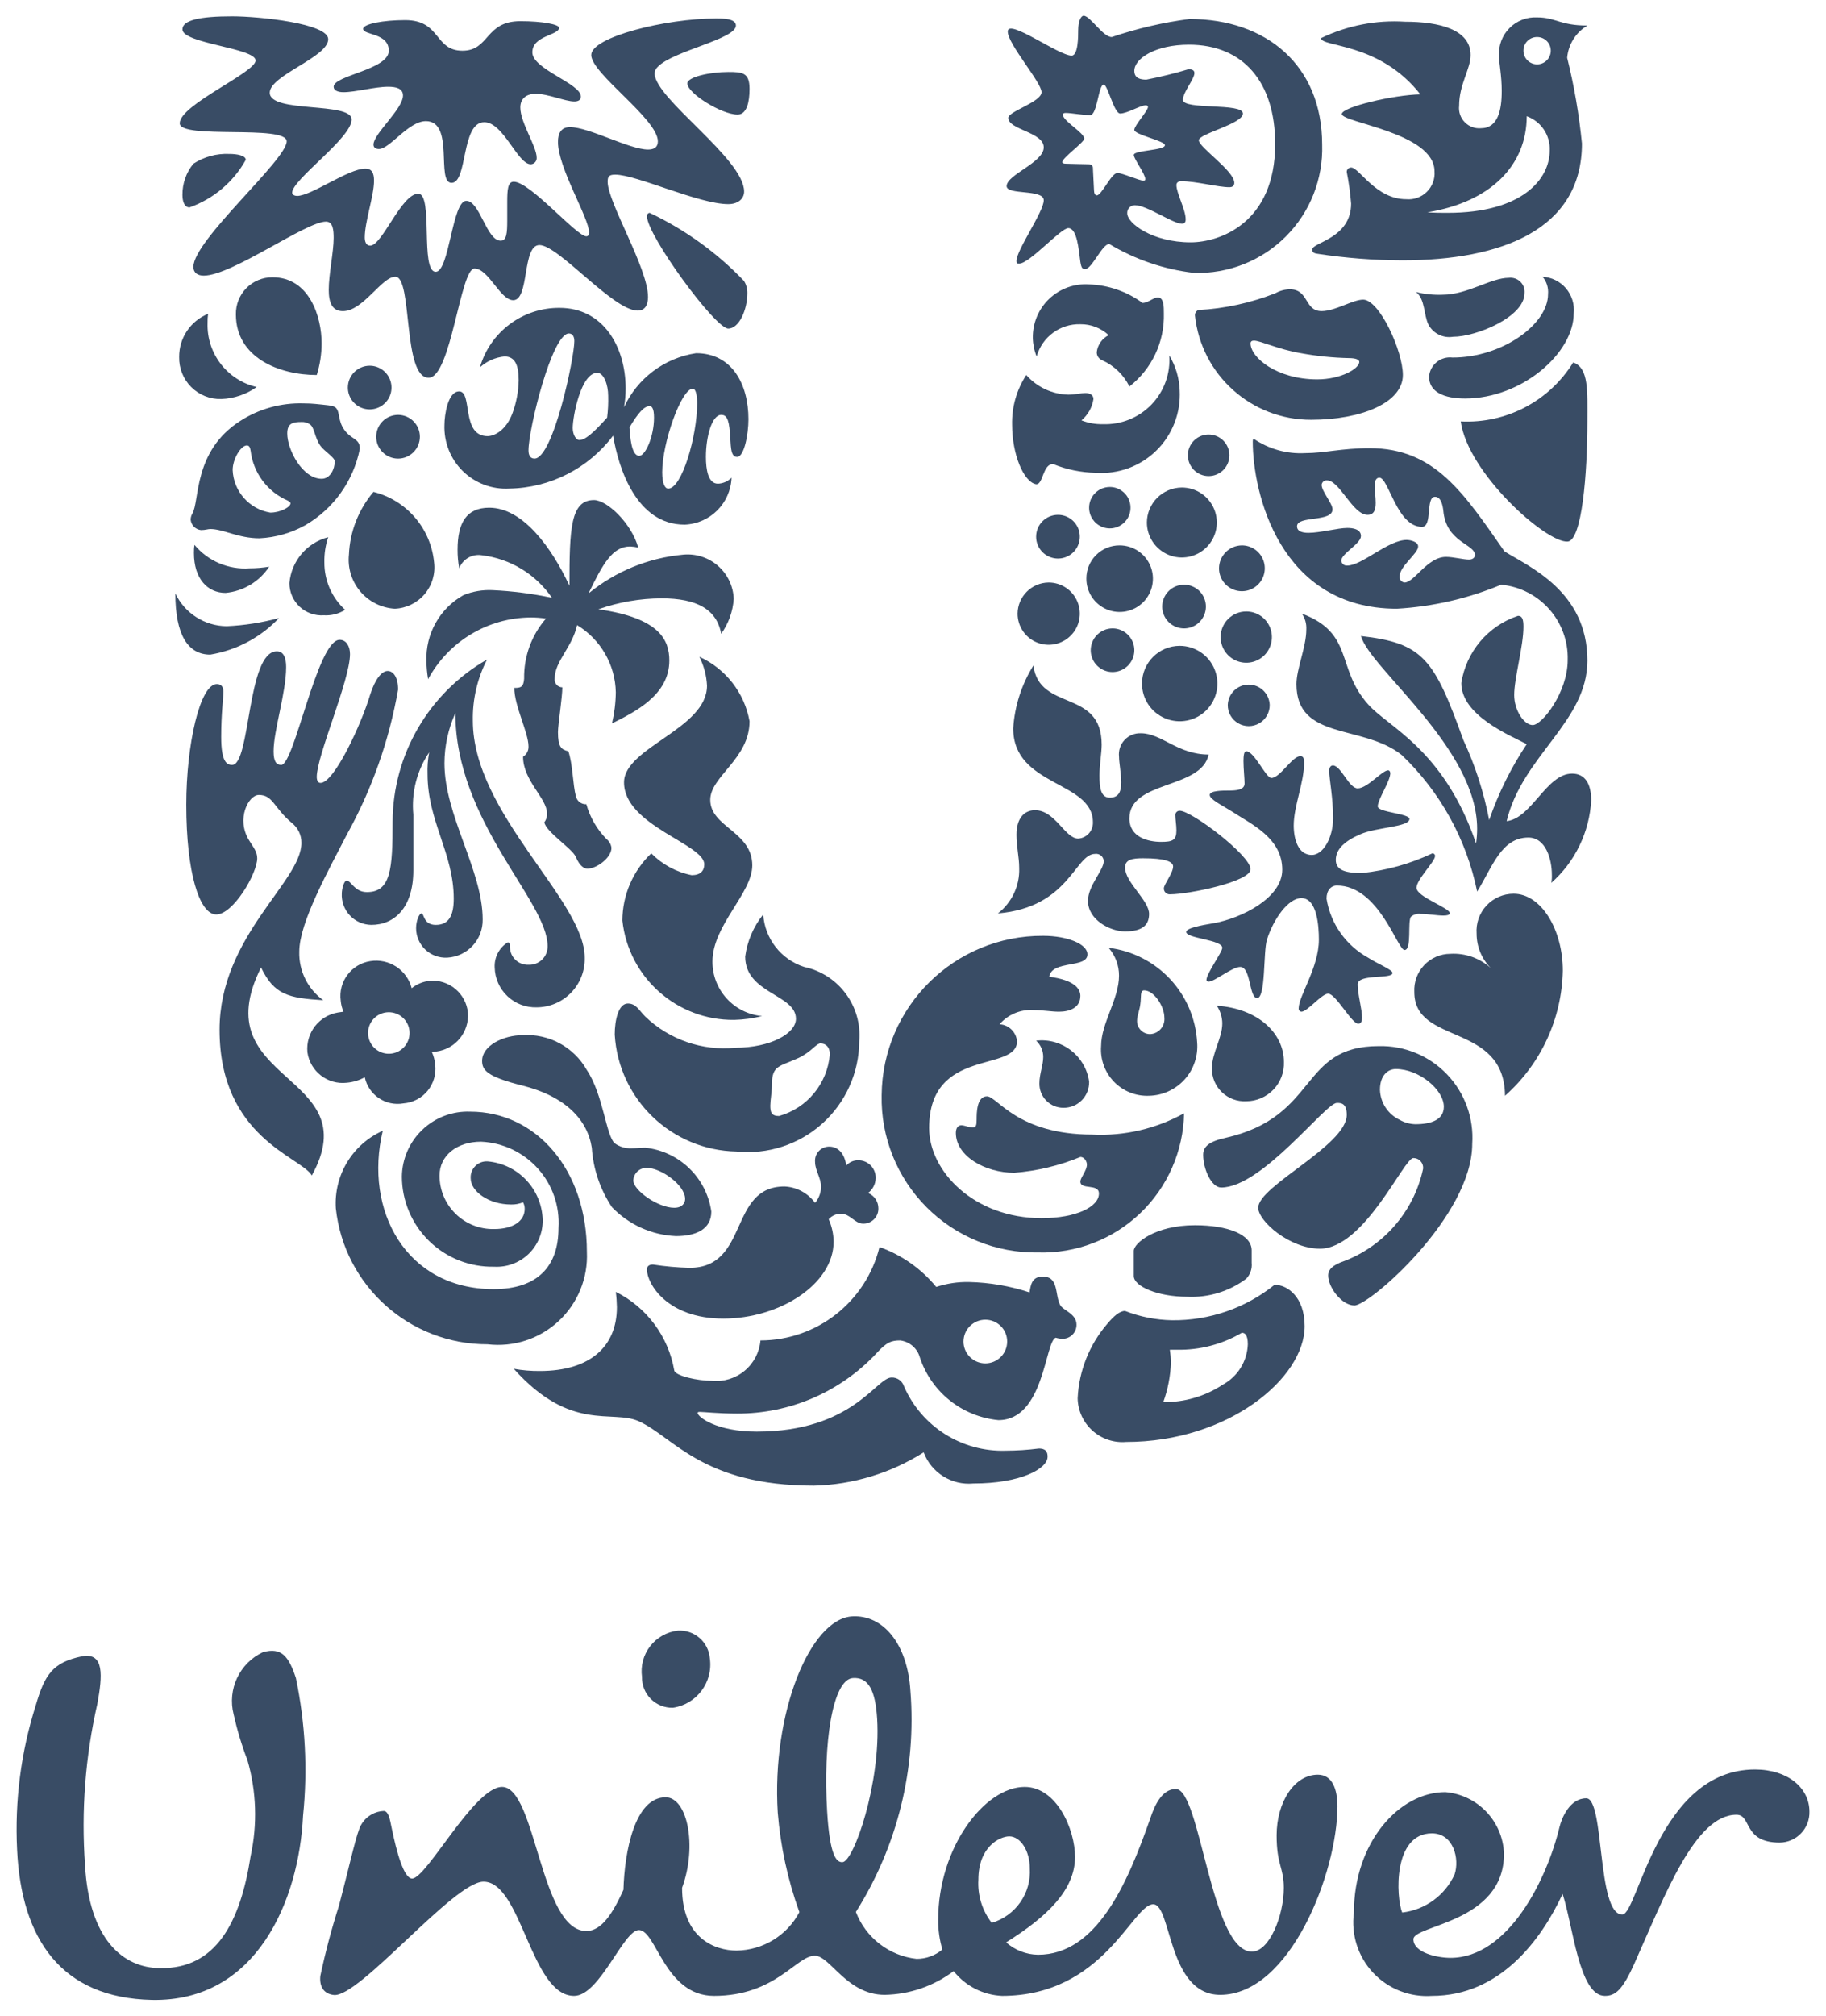
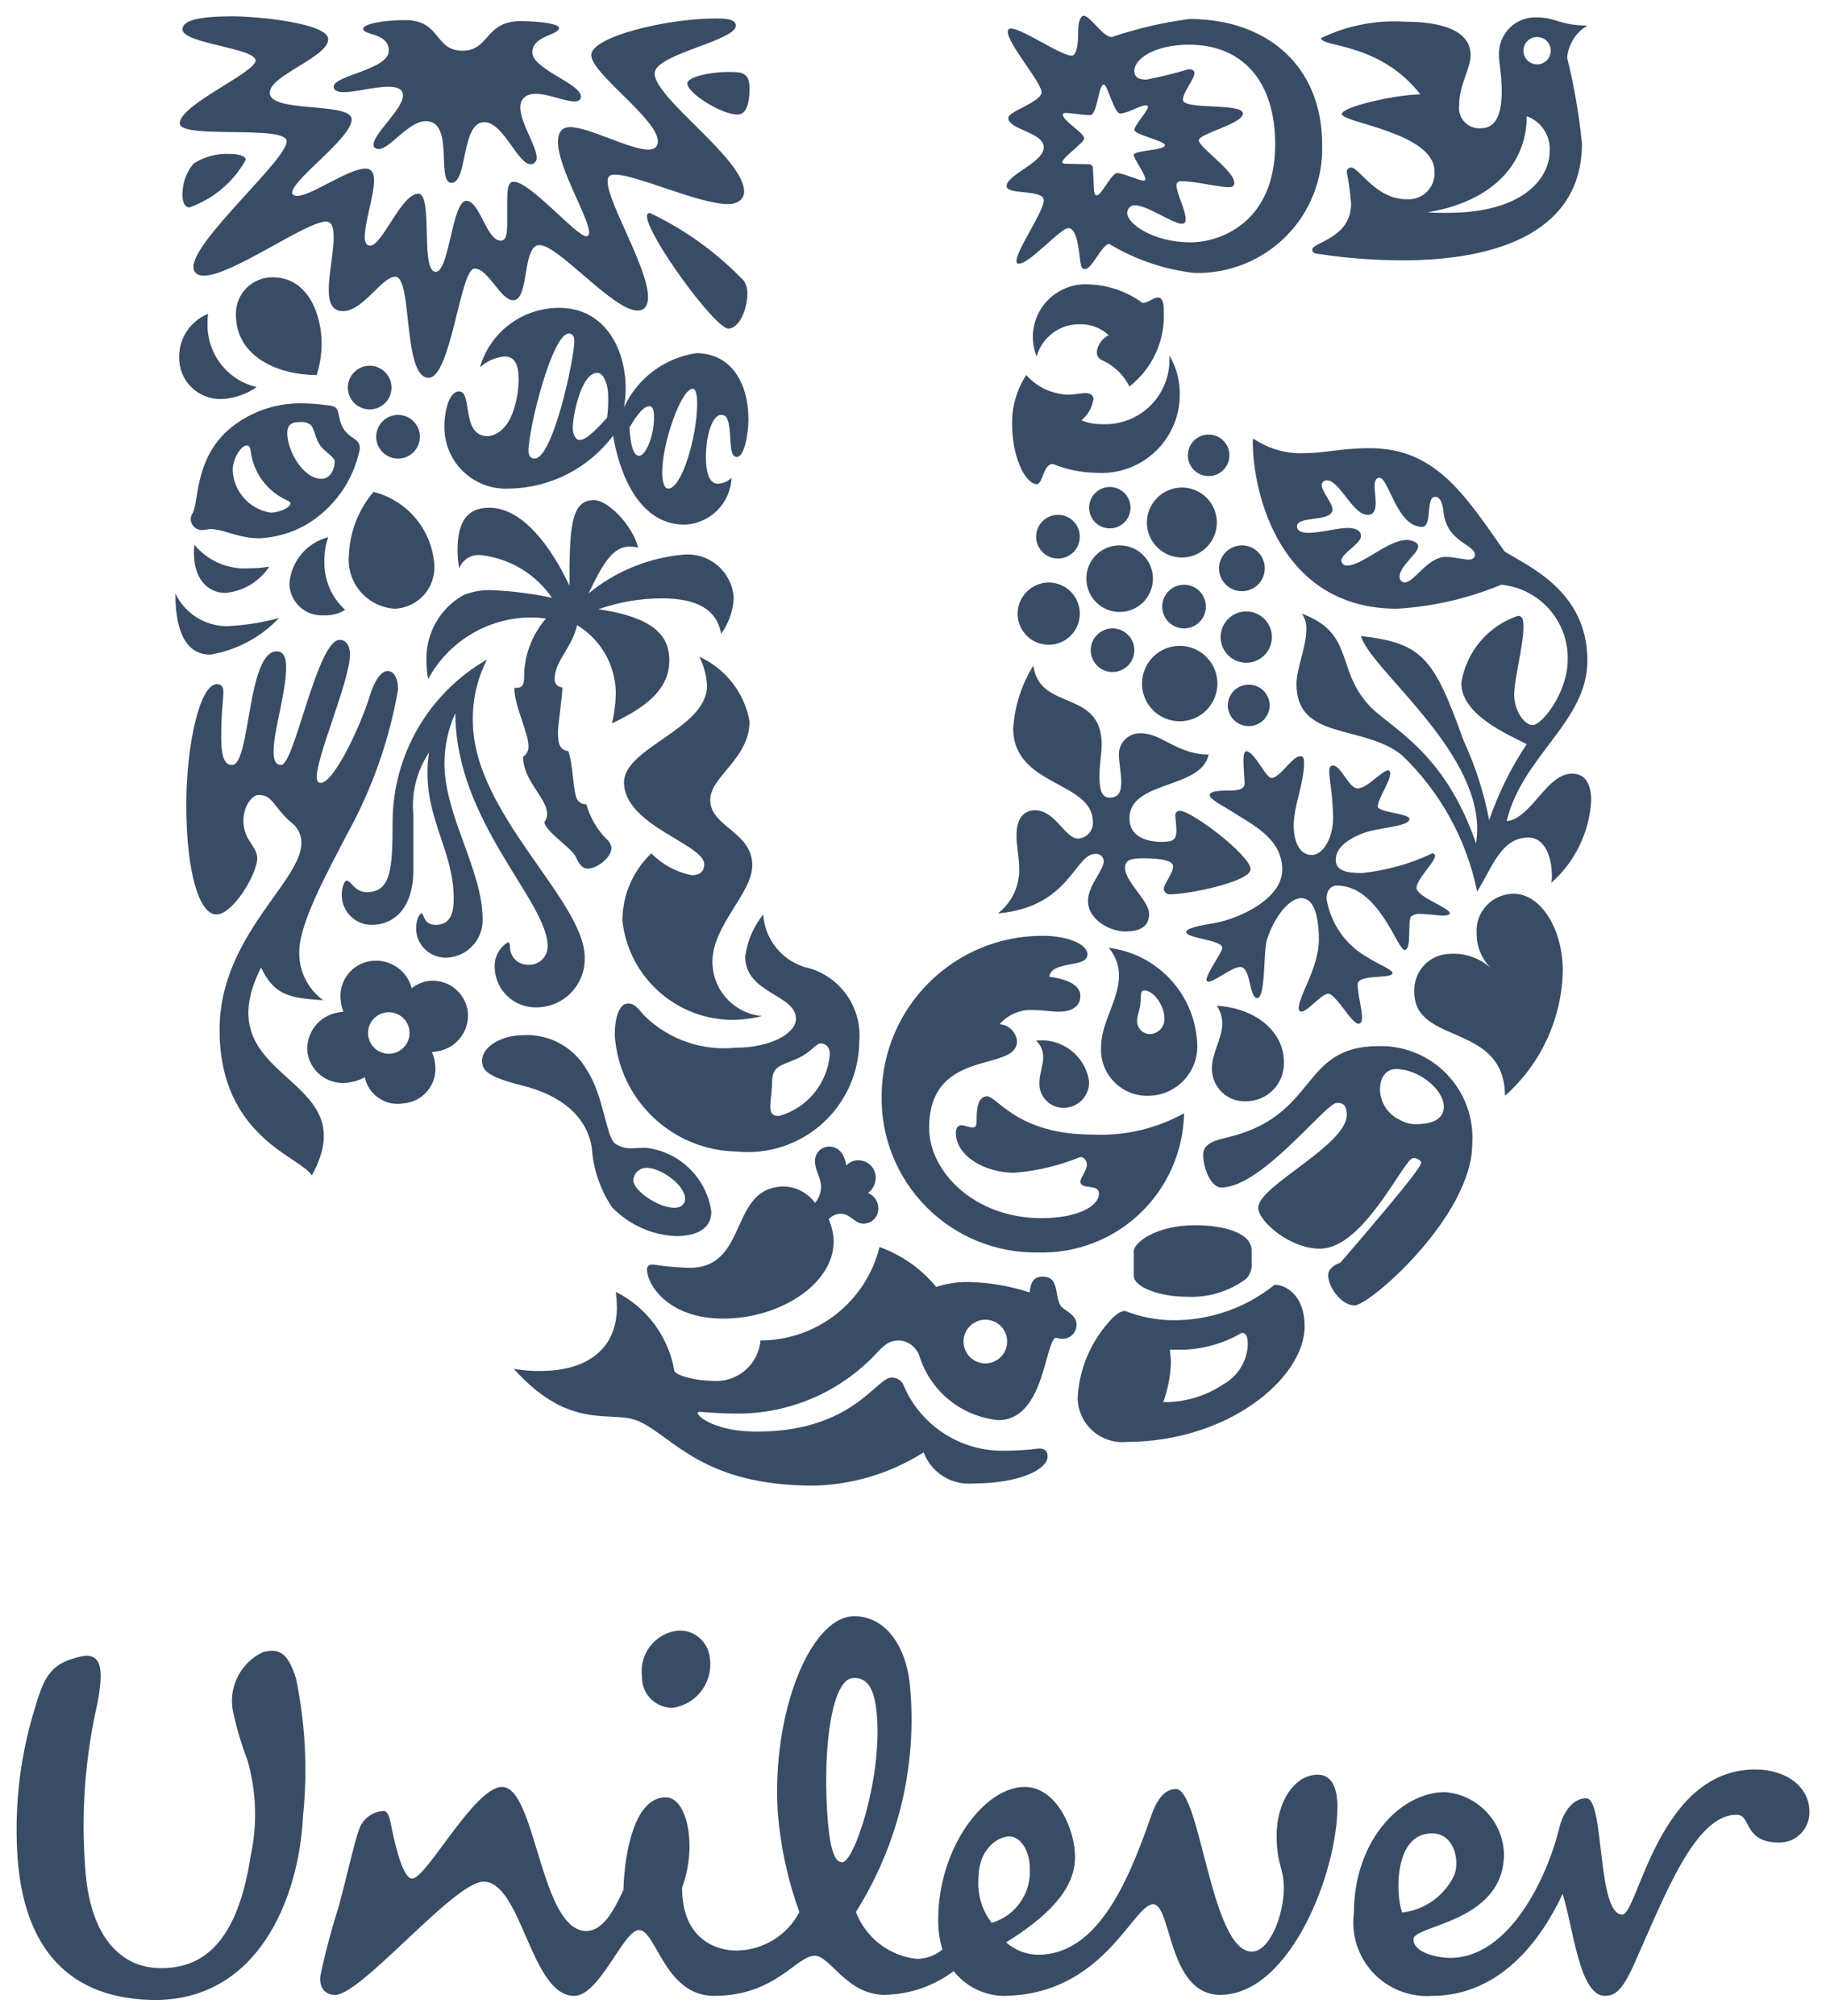
<svg xmlns="http://www.w3.org/2000/svg" width="58px" height="64px" viewBox="0 0 58 64" version="1.1">
  <title>unilever</title>
  <desc>Created with Sketch.</desc>
  <defs />
  <g id="Page-1" stroke="none" stroke-width="1" fill="none" fill-rule="evenodd">
    <g id="Desktop---Home-Copy-5" transform="translate(-542, -2800)" fill="#394C65" fill-rule="nonzero">
      <g id="unilever" transform="translate(542, 2800)">
        <path d="M7.861,55.889 C7.678,55.415 7.532,54.928 7.421,54.432 C7.217,53.635 7.608,52.805 8.353,52.456 C8.941,52.292 9.17,52.588 9.398,53.274 C9.699,54.713 9.776,56.189 9.626,57.651 C9.497,60.33 8.157,63.566 4.824,63.499 C1.948,63.436 0.676,61.573 0.543,58.731 C0.466,57.183 0.665,55.635 1.132,54.157 C1.426,53.143 1.688,52.782 2.602,52.588 C3.32,52.456 3.255,53.207 3.093,54.092 C2.709,55.773 2.577,57.501 2.701,59.22 C2.829,61.573 3.909,62.488 5.086,62.488 C6.85,62.522 7.633,61.052 7.962,58.926 C8.18,57.921 8.146,56.877 7.861,55.889 Z M45.483,58.21 C46.17,58.21 46.367,59.022 46.203,59.514 C45.898,60.181 45.266,60.64 44.538,60.724 C44.341,60.233 44.242,58.21 45.483,58.21 Z M32.71,59.317 C32.71,58.764 32.414,58.306 32.058,58.306 C31.76,58.306 31.077,58.631 31.077,59.677 C31.046,60.172 31.197,60.661 31.501,61.052 C32.26,60.827 32.762,60.107 32.71,59.317 Z M22.547,52.653 C22.505,52.132 22.055,51.741 21.534,51.772 C21.186,51.81 20.868,51.988 20.653,52.265 C20.438,52.541 20.344,52.893 20.392,53.24 C20.385,53.502 20.487,53.756 20.672,53.942 C20.858,54.127 21.111,54.229 21.374,54.222 C22.13,54.111 22.655,53.41 22.547,52.653 Z M27.861,54.572 C27.804,53.658 27.582,53.246 27.092,53.279 C26.441,53.319 26.141,55.366 26.273,57.518 C26.358,58.922 26.567,59.138 26.762,59.125 C27.122,59.103 27.985,56.595 27.861,54.572 Z M49.535,58.011 C49.13,59.691 47.902,62.163 46.071,62.163 C45.647,62.163 44.895,61.998 44.895,61.573 C44.895,61.115 47.772,61.052 47.772,58.861 C47.738,57.83 46.937,56.988 45.909,56.9 C44.439,56.9 43.005,58.503 43.005,60.724 C42.91,61.421 43.135,62.123 43.615,62.636 C44.096,63.149 44.782,63.418 45.483,63.37 C47.641,63.37 48.948,61.604 49.633,60.135 C49.961,61.115 50.154,63.37 50.974,63.37 C51.3,63.37 51.53,63.206 51.922,62.325 C52.9,60.135 53.849,57.619 55.157,57.619 C55.645,57.619 55.353,58.503 56.528,58.503 C56.785,58.501 57.03,58.395 57.207,58.21 C57.385,58.025 57.481,57.777 57.474,57.52 C57.474,56.768 56.788,56.182 55.744,56.182 C52.672,56.182 52.021,60.789 51.53,60.789 C50.713,60.789 50.974,57.097 50.385,57.097 C49.862,57.097 49.605,57.72 49.535,58.011 Z M23.397,61.932 C24.235,61.921 25,61.453 25.391,60.712 C25.023,59.693 24.792,58.63 24.704,57.55 C24.509,54.382 25.73,51.403 27.065,51.32 C28.045,51.261 28.828,52.188 28.918,53.69 C29.114,56.154 28.506,58.615 27.186,60.706 C27.499,61.524 28.243,62.099 29.114,62.195 C29.414,62.196 29.703,62.091 29.933,61.899 C29.842,61.591 29.797,61.272 29.8,60.952 C29.8,58.664 31.271,56.736 32.546,56.736 C33.558,56.736 34.147,58.076 34.147,58.96 C34.147,60.003 33.264,60.855 31.958,61.672 C32.238,61.919 32.597,62.059 32.971,62.064 C34.835,62.064 35.81,59.809 36.532,57.749 C36.663,57.356 36.893,56.802 37.349,56.802 C38.133,56.802 38.461,61.965 39.765,61.965 C40.322,61.965 40.778,60.82 40.778,59.94 C40.778,59.286 40.55,59.22 40.55,58.273 C40.55,57.228 41.106,56.347 41.859,56.347 C42.316,56.347 42.481,56.802 42.481,57.356 C42.481,59.448 40.976,63.337 38.757,63.337 C37.087,63.337 37.218,60.462 36.63,60.462 C35.974,60.462 35.059,63.37 31.827,63.37 C31.226,63.343 30.665,63.057 30.291,62.584 C29.659,63.06 28.893,63.323 28.101,63.337 C26.894,63.337 26.37,62.095 25.881,62.095 C25.292,62.095 24.64,63.37 22.678,63.37 C21.11,63.37 20.848,61.28 20.294,61.28 C19.803,61.28 19.051,63.37 18.235,63.37 C16.861,63.37 16.569,59.744 15.358,59.744 C14.411,59.744 11.417,63.427 10.605,63.342 C10.278,63.308 10.14,63.064 10.175,62.737 C10.335,61.983 10.533,61.237 10.768,60.503 C11.032,59.509 11.275,58.42 11.41,58.073 C11.531,57.738 11.843,57.511 12.198,57.5 C12.345,57.514 12.389,57.787 12.435,58.013 C12.6,58.821 12.83,59.645 13.09,59.645 C13.549,59.645 15.065,56.736 15.947,56.736 C17.027,56.736 17.156,61.311 18.625,61.311 C19.116,61.311 19.477,60.724 19.803,60.003 C19.836,58.793 20.162,57.065 21.143,57.065 C21.829,57.065 22.156,58.599 21.665,59.94 C21.665,61.54 22.709,61.932 23.397,61.932 L23.397,61.932 Z" id="Shape" />
-         <path d="M46.155,10.693 C45.841,10.745 45.528,10.592 45.375,10.313 C45.218,10 45.271,9.497 44.976,9.272 C45.254,9.341 45.54,9.37 45.825,9.358 C46.607,9.358 47.353,8.821 47.926,8.821 C48.06,8.805 48.194,8.851 48.291,8.945 C48.388,9.039 48.437,9.171 48.425,9.306 C48.425,10.07 46.885,10.693 46.155,10.693 Z M46.536,12.653 C48.338,12.653 49.987,11.214 49.987,9.949 C50.017,9.662 49.927,9.376 49.741,9.156 C49.554,8.937 49.285,8.803 48.998,8.787 C49.127,8.941 49.189,9.141 49.171,9.341 C49.171,10.295 47.718,11.353 46.138,11.353 C45.958,11.33 45.776,11.381 45.635,11.496 C45.494,11.61 45.406,11.778 45.392,11.959 C45.392,12.445 45.861,12.653 46.536,12.653 Z M46.398,13.381 C46.624,15.028 49.119,17.247 49.795,17.195 C50.248,17.157 50.421,15.045 50.421,13.381 C50.421,12.428 50.473,11.682 49.97,11.508 C49.21,12.737 47.841,13.455 46.398,13.381 Z" id="Shape" />
        <path d="M7.373,24.287 C7.962,24.287 7.841,20.68 8.794,20.68 C9.02,20.68 9.089,20.905 9.089,21.182 C9.089,21.997 8.69,23.194 8.69,23.853 C8.69,24.182 8.777,24.287 8.933,24.287 C9.35,24.287 10.078,20.315 10.788,20.315 C11.013,20.315 11.117,20.541 11.117,20.767 C11.117,21.599 10.061,23.991 10.061,24.667 C10.061,24.771 10.095,24.858 10.182,24.858 C10.615,24.858 11.482,22.986 11.759,22.05 C11.915,21.564 12.123,21.303 12.314,21.303 C12.487,21.303 12.644,21.494 12.644,21.894 C12.362,23.511 11.811,25.07 11.013,26.506 C10.425,27.65 9.506,29.296 9.506,30.215 C9.489,30.824 9.774,31.402 10.268,31.758 C9.158,31.689 8.708,31.585 8.292,30.718 C6.436,34.411 11.707,34.047 9.904,37.323 C9.574,36.734 6.974,36.127 6.974,32.694 C6.974,29.73 9.574,27.996 9.574,26.765 C9.578,26.514 9.462,26.276 9.263,26.124 C8.69,25.638 8.672,25.24 8.222,25.24 C7.893,25.24 7.493,26.002 7.91,26.679 C8.049,26.904 8.17,27.043 8.17,27.251 C8.17,27.736 7.407,29.035 6.87,29.035 C6.332,29.035 5.917,27.702 5.917,25.551 C5.917,23.644 6.35,21.72 6.888,21.72 C7.043,21.72 7.095,21.824 7.095,21.963 C7.095,22.188 7.026,22.638 7.026,23.401 C7.026,24.217 7.217,24.287 7.373,24.287" id="Shape" />
        <path d="M11.793,29.366 C12.522,29.366 13.129,28.827 13.129,27.633 L13.129,25.864 C13.063,25.166 13.241,24.468 13.632,23.887 C13.589,24.115 13.571,24.348 13.58,24.581 C13.58,26.072 14.412,27.095 14.412,28.534 C14.412,29.07 14.256,29.366 13.841,29.366 C13.441,29.366 13.476,29.001 13.389,29.001 C13.32,29.001 13.216,29.227 13.216,29.47 C13.216,29.727 13.322,29.973 13.509,30.15 C13.695,30.327 13.947,30.419 14.204,30.406 C14.846,30.372 15.344,29.835 15.331,29.192 C15.331,27.633 14.117,25.898 14.117,24.234 C14.119,23.684 14.237,23.14 14.464,22.638 C14.464,26.089 17.394,28.603 17.394,30.041 C17.397,30.202 17.334,30.356 17.219,30.468 C17.104,30.58 16.948,30.639 16.787,30.632 C16.635,30.638 16.486,30.583 16.375,30.478 C16.264,30.373 16.2,30.228 16.198,30.076 C16.198,29.955 16.18,29.92 16.128,29.92 C15.855,30.091 15.696,30.397 15.713,30.718 C15.721,31.064 15.866,31.391 16.117,31.629 C16.367,31.866 16.702,31.994 17.047,31.984 C17.461,31.982 17.855,31.813 18.142,31.516 C18.429,31.219 18.584,30.818 18.573,30.406 C18.573,28.586 15.019,25.829 15.019,22.882 C15.006,22.208 15.161,21.54 15.47,20.94 C13.622,21.998 12.479,23.96 12.47,26.089 C12.47,27.581 12.419,28.325 11.656,28.325 C11.257,28.325 11.153,27.962 11.014,27.962 C10.91,27.962 10.857,28.274 10.857,28.36 C10.842,28.619 10.933,28.873 11.11,29.063 C11.287,29.253 11.534,29.362 11.793,29.366" id="Shape" />
-         <path d="M38.06,9.844 C38.904,9.799 39.736,9.617 40.521,9.306 C40.659,9.229 40.814,9.187 40.972,9.186 C41.58,9.186 41.423,9.878 41.979,9.878 C42.412,9.878 42.968,9.514 43.298,9.514 C43.814,9.514 44.56,11.144 44.56,11.907 C44.56,12.791 43.228,13.329 41.649,13.329 C39.751,13.335 38.156,11.905 37.956,10.017 C37.953,9.944 37.994,9.876 38.06,9.844 Z M41.84,12.046 C42.603,12.046 43.176,11.699 43.176,11.491 C43.176,11.422 43.072,11.37 42.846,11.37 C42.334,11.359 41.823,11.307 41.319,11.214 C40.59,11.092 40.035,10.815 39.827,10.815 C39.757,10.815 39.722,10.849 39.722,10.901 C39.722,11.353 40.556,12.046 41.84,12.046 Z" id="Shape" />
-         <path d="M12.158,35.902 C11.195,36.331 10.601,37.313 10.667,38.365 C10.931,40.825 13.012,42.689 15.487,42.682 C16.31,42.78 17.136,42.512 17.743,41.947 C18.351,41.382 18.68,40.579 18.642,39.75 C18.642,37.133 17.03,35.295 14.933,35.295 C14.37,35.274 13.823,35.481 13.415,35.87 C13.007,36.258 12.772,36.794 12.765,37.357 C12.767,38.127 13.079,38.864 13.63,39.403 C14.181,39.941 14.925,40.235 15.695,40.219 C16.101,40.242 16.499,40.094 16.792,39.811 C17.085,39.528 17.246,39.136 17.238,38.729 C17.209,37.756 16.457,36.958 15.487,36.874 C15.342,36.865 15.2,36.919 15.098,37.022 C14.995,37.124 14.941,37.266 14.95,37.41 C14.95,37.826 15.521,38.243 16.233,38.243 C16.363,38.247 16.493,38.223 16.614,38.173 C16.649,38.237 16.667,38.309 16.666,38.381 C16.666,38.78 16.284,39.023 15.695,39.023 C15.238,39.033 14.796,38.858 14.47,38.538 C14.143,38.218 13.96,37.78 13.961,37.323 C13.961,36.7 14.499,36.249 15.279,36.249 C15.971,36.279 16.622,36.586 17.085,37.102 C17.548,37.617 17.784,38.297 17.74,38.989 C17.74,40.219 17.065,40.931 15.678,40.931 C12.903,40.931 11.552,38.434 12.158,35.902" id="Shape" />
        <path d="M31.949,46.06 C32.299,46.059 32.65,46.036 32.998,45.991 C33.257,45.991 33.275,46.147 33.275,46.251 C33.275,46.633 32.425,47.101 30.917,47.101 C30.228,47.166 29.581,46.761 29.339,46.113 C28.294,46.774 27.09,47.14 25.854,47.17 C22.301,47.17 21.399,45.626 20.289,45.125 C19.439,44.743 18.139,45.489 16.319,43.46 C16.593,43.51 16.872,43.533 17.151,43.53 C18.745,43.53 19.595,42.751 19.595,41.502 C19.592,41.34 19.581,41.178 19.56,41.018 C20.541,41.506 21.23,42.433 21.417,43.513 C21.451,43.686 22.161,43.842 22.612,43.842 C22.987,43.879 23.361,43.764 23.651,43.523 C23.941,43.282 24.123,42.935 24.155,42.56 C25.947,42.558 27.507,41.334 27.936,39.594 C28.64,39.845 29.263,40.283 29.738,40.861 C30.073,40.751 30.425,40.698 30.778,40.705 C31.432,40.72 32.08,40.831 32.702,41.035 C32.737,40.809 32.771,40.532 33.119,40.532 C33.639,40.532 33.5,41.104 33.673,41.432 C33.76,41.605 34.194,41.709 34.194,42.056 C34.196,42.177 34.149,42.293 34.064,42.378 C33.979,42.463 33.863,42.51 33.743,42.508 C33.672,42.506 33.602,42.495 33.534,42.473 C33.188,42.595 33.17,45.09 31.714,45.09 C30.56,44.98 29.58,44.198 29.217,43.097 C29.137,42.809 28.891,42.597 28.593,42.56 C28.316,42.56 28.16,42.612 27.831,42.977 C26.686,44.198 25.085,44.889 23.41,44.882 C22.82,44.882 22.352,44.829 22.231,44.829 C22.161,44.829 22.161,44.847 22.161,44.864 C22.161,44.986 22.751,45.455 24.034,45.455 C27.085,45.455 27.831,43.738 28.316,43.738 C28.496,43.73 28.659,43.844 28.714,44.016 C29.271,45.296 30.553,46.106 31.949,46.06 Z M30.604,42.595 C30.605,42.978 30.915,43.288 31.298,43.288 C31.681,43.288 31.991,42.977 31.991,42.594 C31.991,42.211 31.681,41.901 31.298,41.901 C30.915,41.902 30.605,42.212 30.604,42.595 Z" id="Shape" />
-         <path d="M44.335,33.942 C44.092,33.942 43.832,34.134 43.832,34.603 C43.846,35.011 44.087,35.378 44.456,35.554 C44.609,35.642 44.782,35.69 44.958,35.694 C45.461,35.694 45.861,35.554 45.861,35.138 C45.861,34.603 45.079,33.942 44.335,33.942 Z M42.465,35.017 C42.1,35.017 40.087,37.704 38.789,37.704 C38.477,37.704 38.217,37.115 38.217,36.666 C38.217,36.423 38.372,36.249 38.929,36.127 C41.91,35.451 41.25,33.214 43.797,33.214 C44.613,33.196 45.4,33.522 45.964,34.113 C46.528,34.703 46.818,35.503 46.763,36.318 C46.763,38.607 43.506,41.449 43.02,41.449 C42.621,41.449 42.187,40.877 42.187,40.496 C42.187,40.375 42.239,40.219 42.586,40.08 C43.914,39.613 44.904,38.49 45.201,37.115 C45.212,37.026 45.184,36.937 45.124,36.871 C45.064,36.804 44.979,36.767 44.889,36.769 C44.595,36.769 43.333,39.646 41.927,39.646 C40.954,39.646 39.965,38.764 39.965,38.347 C39.965,37.652 42.777,36.37 42.777,35.398 C42.777,35.033 42.604,35.017 42.465,35.017 L42.465,35.017 Z" id="Shape" />
+         <path d="M44.335,33.942 C44.092,33.942 43.832,34.134 43.832,34.603 C43.846,35.011 44.087,35.378 44.456,35.554 C44.609,35.642 44.782,35.69 44.958,35.694 C45.461,35.694 45.861,35.554 45.861,35.138 C45.861,34.603 45.079,33.942 44.335,33.942 Z M42.465,35.017 C42.1,35.017 40.087,37.704 38.789,37.704 C38.477,37.704 38.217,37.115 38.217,36.666 C38.217,36.423 38.372,36.249 38.929,36.127 C41.91,35.451 41.25,33.214 43.797,33.214 C44.613,33.196 45.4,33.522 45.964,34.113 C46.528,34.703 46.818,35.503 46.763,36.318 C46.763,38.607 43.506,41.449 43.02,41.449 C42.621,41.449 42.187,40.877 42.187,40.496 C42.187,40.375 42.239,40.219 42.586,40.08 C45.212,37.026 45.184,36.937 45.124,36.871 C45.064,36.804 44.979,36.767 44.889,36.769 C44.595,36.769 43.333,39.646 41.927,39.646 C40.954,39.646 39.965,38.764 39.965,38.347 C39.965,37.652 42.777,36.37 42.777,35.398 C42.777,35.033 42.604,35.017 42.465,35.017 L42.465,35.017 Z" id="Shape" />
        <path d="M8.153,12.289 C7.822,12.523 7.431,12.655 7.026,12.67 C6.67,12.678 6.325,12.541 6.073,12.289 C5.821,12.036 5.683,11.692 5.691,11.335 C5.686,10.733 6.051,10.189 6.61,9.965 C6.596,10.063 6.59,10.162 6.593,10.26 C6.563,11.222 7.216,12.071 8.153,12.289 Z M11.863,15.618 C11.388,16.177 11.114,16.879 11.083,17.611 C11.039,18.034 11.17,18.456 11.445,18.78 C11.72,19.104 12.115,19.302 12.54,19.327 C12.906,19.312 13.25,19.144 13.487,18.865 C13.724,18.585 13.834,18.218 13.788,17.854 C13.684,16.777 12.913,15.881 11.863,15.618 L11.863,15.618 Z M6.108,16.311 C6.074,16.369 6.056,16.435 6.056,16.502 C6.074,16.676 6.211,16.813 6.385,16.831 C6.523,16.831 6.61,16.797 6.679,16.797 C7.095,16.797 7.564,17.091 8.24,17.091 C8.751,17.067 9.249,16.925 9.696,16.676 C10.596,16.154 11.228,15.269 11.43,14.248 C11.43,13.918 11.165,13.962 10.944,13.658 C10.723,13.356 10.808,13.089 10.667,12.947 C10.586,12.866 10.338,12.861 10.025,12.826 C9.921,12.815 9.782,12.808 9.643,12.808 C8.932,12.786 8.231,12.979 7.633,13.364 C6.128,14.324 6.35,15.912 6.108,16.311 L6.108,16.311 Z M10.182,14.161 C10.302,14.325 10.633,14.526 10.633,14.647 C10.633,14.889 10.493,15.202 10.216,15.202 C9.609,15.202 9.124,14.283 9.124,13.762 C9.124,13.433 9.315,13.399 9.574,13.399 C9.666,13.393 9.758,13.417 9.834,13.468 C9.991,13.555 9.991,13.901 10.182,14.161 L10.182,14.161 Z M8.586,16.276 C7.918,16.166 7.418,15.601 7.39,14.924 C7.39,14.577 7.65,14.143 7.841,14.143 C7.91,14.143 7.945,14.196 7.962,14.318 C8.046,15.016 8.495,15.617 9.141,15.895 C9.193,15.929 9.228,15.947 9.228,15.981 C9.228,16.103 8.898,16.276 8.586,16.276 Z M10.061,11.907 C10.163,11.582 10.215,11.243 10.216,10.901 C10.216,10.07 9.834,8.804 8.655,8.804 C8.344,8.802 8.044,8.926 7.826,9.148 C7.607,9.37 7.487,9.671 7.493,9.983 C7.493,11.353 8.863,11.907 10.061,11.907 Z M5.57,18.842 C5.57,20.159 5.969,20.784 6.679,20.784 C7.515,20.645 8.282,20.237 8.863,19.622 C8.32,19.769 7.762,19.857 7.2,19.882 C6.502,19.876 5.869,19.472 5.57,18.842 Z M6.178,17.299 C6.163,17.385 6.158,17.472 6.16,17.559 C6.16,18.374 6.593,18.825 7.165,18.825 C7.73,18.772 8.24,18.466 8.551,17.992 C8.345,18.027 8.136,18.044 7.928,18.044 C7.258,18.093 6.606,17.815 6.177,17.299 L6.178,17.299 Z M10.425,17.056 C9.747,17.231 9.253,17.815 9.193,18.512 C9.192,18.796 9.309,19.068 9.516,19.262 C9.723,19.456 10.002,19.555 10.286,19.536 C10.524,19.55 10.76,19.49 10.962,19.362 C10.538,18.976 10.299,18.428 10.303,17.854 C10.297,17.583 10.338,17.313 10.425,17.056 L10.425,17.056 Z M11.049,12.306 C11.049,12.586 11.218,12.839 11.477,12.946 C11.736,13.053 12.034,12.994 12.233,12.795 C12.431,12.597 12.49,12.299 12.382,12.04 C12.275,11.781 12.022,11.612 11.741,11.612 C11.359,11.614 11.05,11.923 11.049,12.306 L11.049,12.306 Z M11.949,13.866 C11.949,14.249 12.259,14.56 12.642,14.561 C13.025,14.561 13.336,14.251 13.337,13.868 C13.337,13.485 13.027,13.174 12.644,13.173 C12.261,13.174 11.951,13.483 11.949,13.866 Z" id="Shape" />
        <path d="M38.998,22.379 C39.012,22.021 39.306,21.737 39.664,21.737 C40.022,21.737 40.316,22.021 40.33,22.379 C40.334,22.619 40.208,22.843 40,22.964 C39.792,23.085 39.536,23.085 39.328,22.964 C39.12,22.843 38.994,22.619 38.998,22.379 Z M32.911,17.039 C32.91,17.32 33.079,17.573 33.339,17.681 C33.598,17.789 33.897,17.729 34.096,17.531 C34.294,17.332 34.353,17.033 34.246,16.774 C34.138,16.514 33.884,16.345 33.603,16.346 C33.221,16.348 32.912,16.657 32.911,17.039 Z M32.322,19.483 C32.322,19.883 32.563,20.244 32.932,20.397 C33.301,20.55 33.727,20.465 34.009,20.182 C34.292,19.899 34.377,19.474 34.223,19.105 C34.07,18.735 33.71,18.495 33.31,18.495 C32.766,18.5 32.327,18.94 32.322,19.483 L32.322,19.483 Z M34.507,18.374 C34.507,18.801 34.765,19.187 35.16,19.35 C35.555,19.514 36.01,19.423 36.312,19.12 C36.614,18.817 36.704,18.362 36.54,17.967 C36.375,17.572 35.989,17.315 35.561,17.316 C35.281,17.315 35.011,17.426 34.813,17.625 C34.615,17.823 34.505,18.093 34.507,18.374 L34.507,18.374 Z M34.594,16.12 C34.594,16.386 34.755,16.625 35.001,16.727 C35.247,16.828 35.529,16.772 35.717,16.583 C35.905,16.395 35.961,16.112 35.858,15.866 C35.756,15.621 35.516,15.461 35.25,15.462 C34.887,15.464 34.594,15.757 34.594,16.12 L34.594,16.12 Z M37.731,14.457 C37.731,14.821 38.026,15.116 38.39,15.116 C38.755,15.116 39.05,14.821 39.05,14.457 C39.05,14.092 38.755,13.797 38.39,13.797 C38.215,13.797 38.047,13.866 37.924,13.99 C37.8,14.113 37.73,14.281 37.731,14.457 L37.731,14.457 Z M36.429,16.589 C36.429,17.038 36.7,17.443 37.115,17.616 C37.53,17.788 38.007,17.693 38.325,17.375 C38.643,17.057 38.738,16.58 38.566,16.165 C38.394,15.749 37.989,15.479 37.539,15.479 C36.928,15.483 36.433,15.978 36.429,16.589 L36.429,16.589 Z M34.645,20.645 C34.646,20.926 34.815,21.178 35.074,21.285 C35.333,21.391 35.631,21.331 35.828,21.133 C36.026,20.934 36.085,20.636 35.977,20.378 C35.869,20.119 35.616,19.951 35.336,19.952 C34.954,19.954 34.646,20.264 34.645,20.645 L34.645,20.645 Z M36.915,19.258 C36.915,19.538 37.084,19.792 37.343,19.899 C37.602,20.007 37.901,19.948 38.099,19.75 C38.298,19.551 38.358,19.253 38.25,18.993 C38.143,18.734 37.89,18.565 37.61,18.565 C37.227,18.565 36.917,18.875 36.915,19.258 L36.915,19.258 Z M36.274,21.702 C36.273,22.187 36.565,22.624 37.012,22.809 C37.46,22.995 37.975,22.893 38.318,22.55 C38.66,22.208 38.763,21.693 38.577,21.245 C38.392,20.797 37.955,20.506 37.471,20.506 C36.81,20.507 36.275,21.042 36.274,21.702 L36.274,21.702 Z M38.771,20.228 C38.772,20.557 38.97,20.854 39.274,20.98 C39.579,21.106 39.929,21.036 40.162,20.803 C40.394,20.57 40.464,20.219 40.337,19.915 C40.211,19.611 39.913,19.413 39.584,19.414 C39.135,19.415 38.771,19.779 38.771,20.228 L38.771,20.228 Z M38.72,18.044 C38.72,18.338 38.897,18.603 39.169,18.716 C39.441,18.828 39.754,18.765 39.962,18.557 C40.17,18.348 40.231,18.035 40.118,17.764 C40.005,17.492 39.739,17.315 39.445,17.316 C39.045,17.321 38.723,17.644 38.72,18.044 Z" id="Shape" />
        <path d="M40.486,40.792 C39.563,41.534 38.411,41.932 37.227,41.918 C36.716,41.909 36.211,41.809 35.735,41.623 C35.561,41.623 35.371,41.796 35.18,42.022 C34.606,42.685 34.271,43.521 34.23,44.397 C34.238,44.79 34.408,45.161 34.7,45.423 C34.991,45.686 35.379,45.816 35.77,45.783 C39.015,45.783 41.44,43.755 41.44,42.109 C41.44,41.173 40.885,40.792 40.486,40.792 Z M39.584,40.601 C39.713,40.467 39.776,40.282 39.757,40.097 L39.757,39.699 C39.757,39.195 38.998,38.902 37.956,38.902 C36.689,38.902 36.013,39.473 36.013,39.716 L36.013,40.514 C36.013,40.844 36.777,41.173 37.714,41.173 C38.385,41.205 39.046,41.003 39.584,40.601 Z M39.445,42.317 C39.532,42.317 39.635,42.369 39.635,42.682 C39.616,43.219 39.314,43.707 38.841,43.963 C38.281,44.334 37.622,44.527 36.95,44.517 C37.097,44.112 37.179,43.685 37.193,43.254 C37.19,43.121 37.178,42.987 37.158,42.855 L37.384,42.855 C38.107,42.87 38.821,42.684 39.445,42.317 L39.445,42.317 Z" id="Shape" />
        <path d="M32.824,21.131 C33.015,22.604 34.993,21.859 34.993,23.644 C34.993,23.904 34.923,24.287 34.923,24.615 C34.923,24.997 34.958,25.326 35.25,25.326 C35.544,25.326 35.614,25.119 35.614,24.841 C35.614,24.563 35.544,24.217 35.544,24.026 C35.522,23.831 35.586,23.637 35.72,23.494 C35.853,23.35 36.043,23.273 36.239,23.281 C36.898,23.281 37.401,23.957 38.39,23.957 C38.164,25.066 35.874,24.771 35.874,25.985 C35.874,26.593 36.482,26.73 36.881,26.73 C37.245,26.73 37.367,26.678 37.367,26.367 C37.367,26.193 37.332,26.002 37.332,25.881 C37.331,25.844 37.346,25.808 37.372,25.782 C37.398,25.756 37.434,25.741 37.471,25.742 C37.853,25.742 39.722,27.164 39.722,27.598 C39.722,27.996 37.748,28.395 37.176,28.395 C37.122,28.402 37.068,28.385 37.027,28.348 C36.987,28.311 36.965,28.259 36.968,28.204 C36.968,28.083 37.262,27.719 37.262,27.511 C37.262,27.355 37.002,27.251 36.308,27.251 C35.978,27.251 35.735,27.286 35.735,27.546 C35.735,28.013 36.499,28.586 36.499,29.018 C36.499,29.366 36.291,29.574 35.735,29.574 C35.267,29.574 34.558,29.209 34.558,28.603 C34.558,28.117 35.059,27.633 35.059,27.337 C35.055,27.27 35.023,27.207 34.971,27.165 C34.919,27.122 34.852,27.103 34.785,27.112 C34.142,27.112 33.969,28.81 31.697,29.001 C32.14,28.659 32.392,28.124 32.373,27.564 C32.373,27.199 32.287,26.904 32.287,26.506 C32.287,25.985 32.529,25.725 32.876,25.725 C33.517,25.725 33.829,26.626 34.247,26.626 C34.518,26.609 34.726,26.378 34.715,26.107 C34.715,24.789 32.183,24.98 32.183,23.125 C32.229,22.417 32.449,21.733 32.824,21.131 Z M41.093,26.211 C41.093,26.643 41.233,27.146 41.667,27.146 C42.031,27.146 42.343,26.593 42.343,25.985 C42.343,25.292 42.221,24.754 42.221,24.476 C42.221,24.355 42.274,24.303 42.343,24.303 C42.603,24.321 42.846,25.031 43.124,25.031 C43.436,25.031 43.902,24.458 44.092,24.458 C44.144,24.458 44.161,24.528 44.161,24.545 C44.161,24.806 43.762,25.379 43.762,25.604 C43.762,25.794 44.769,25.829 44.769,26.002 C44.769,26.263 43.713,26.263 43.211,26.488 C42.725,26.696 42.429,26.956 42.429,27.303 C42.429,27.65 42.777,27.719 43.263,27.719 C44.037,27.639 44.792,27.428 45.496,27.095 C45.519,27.094 45.542,27.102 45.559,27.119 C45.575,27.135 45.584,27.158 45.582,27.181 C45.582,27.355 44.993,27.927 44.993,28.187 C44.993,28.482 46.069,28.827 46.051,29.001 C46.034,29.053 45.965,29.07 45.844,29.07 C45.652,29.07 45.358,29.018 45.132,29.018 C45.02,29.002 44.906,29.033 44.819,29.105 C44.699,29.244 44.854,30.163 44.613,30.163 C44.387,30.163 43.797,28.117 42.465,28.117 C42.274,28.117 42.135,28.273 42.135,28.534 C42.263,29.327 42.75,30.018 43.454,30.406 C43.744,30.597 44.231,30.787 44.231,30.892 C44.231,31.099 43.124,30.909 43.124,31.255 C43.124,31.568 43.263,32.037 43.263,32.313 C43.263,32.4 43.245,32.503 43.141,32.503 C42.933,32.503 42.429,31.55 42.187,31.55 C41.979,31.55 41.528,32.122 41.336,32.122 C41.284,32.116 41.246,32.071 41.25,32.019 C41.25,31.619 41.892,30.718 41.892,29.834 C41.892,29.418 41.84,28.516 41.336,28.516 C40.92,28.516 40.451,29.175 40.243,29.834 C40.122,30.215 40.208,31.689 39.931,31.689 C39.671,31.689 39.74,30.701 39.392,30.701 C39.136,30.701 38.581,31.168 38.39,31.168 C38.355,31.168 38.321,31.151 38.321,31.116 C38.321,30.909 38.824,30.232 38.824,30.094 C38.824,29.834 37.679,29.799 37.679,29.591 C37.679,29.469 38.13,29.383 38.546,29.313 C39.428,29.157 40.729,28.516 40.729,27.615 C40.729,26.609 39.757,26.175 39.119,25.759 C38.789,25.551 38.425,25.379 38.425,25.24 C38.425,25.101 38.841,25.101 39.015,25.101 C39.275,25.101 39.532,25.083 39.532,24.876 C39.532,24.719 39.497,24.408 39.497,24.165 C39.497,23.991 39.514,23.853 39.584,23.853 C39.844,23.853 40.208,24.702 40.382,24.702 C40.66,24.702 41.041,24.009 41.302,24.009 C41.388,24.009 41.423,24.061 41.423,24.217 C41.423,24.858 41.093,25.586 41.093,26.211 L41.093,26.211 Z" id="Shape" />
        <path d="M33.327,31.012 C34.125,31.116 34.316,31.393 34.316,31.619 C34.316,32.001 33.969,32.122 33.639,32.122 C33.397,32.122 33.118,32.07 32.824,32.07 C32.415,32.044 32.017,32.211 31.749,32.521 C32.041,32.538 32.277,32.767 32.304,33.059 C32.304,34.064 29.512,33.231 29.512,35.816 C29.512,37.185 30.934,38.677 33.083,38.677 C34.194,38.677 34.906,38.312 34.906,37.895 C34.906,37.567 34.316,37.791 34.316,37.514 C34.316,37.393 34.524,37.166 34.524,36.975 C34.524,36.891 34.455,36.734 34.316,36.734 C33.647,37.01 32.939,37.179 32.217,37.236 C31.281,37.236 30.361,36.7 30.361,35.971 C30.361,35.816 30.431,35.728 30.535,35.728 C30.639,35.728 30.778,35.798 30.899,35.798 C31.003,35.798 31.021,35.728 31.021,35.538 C31.021,35.347 31.021,34.809 31.349,34.809 C31.68,34.809 32.304,36.023 34.698,36.023 C35.713,36.074 36.721,35.839 37.61,35.347 C37.587,36.548 37.086,37.692 36.216,38.522 C35.347,39.352 34.182,39.8 32.98,39.767 C31.65,39.79 30.368,39.271 29.43,38.329 C28.491,37.387 27.976,36.103 28.004,34.774 C28.027,31.961 30.323,29.697 33.136,29.713 C33.898,29.713 34.541,29.972 34.541,30.302 C34.541,30.753 33.413,30.475 33.327,31.012 Z M38.65,31.932 C38.76,32.096 38.82,32.289 38.824,32.486 C38.824,32.972 38.494,33.422 38.494,33.926 C38.492,34.211 38.608,34.484 38.815,34.681 C39.021,34.878 39.299,34.98 39.584,34.965 C39.91,34.965 40.222,34.831 40.448,34.596 C40.674,34.36 40.794,34.043 40.781,33.717 C40.781,32.798 39.949,32.019 38.65,31.932 Z M32.911,33.041 C33.056,33.175 33.138,33.364 33.136,33.561 C33.136,33.821 33.015,34.099 33.015,34.394 C33.01,34.599 33.088,34.798 33.232,34.944 C33.375,35.091 33.572,35.174 33.777,35.173 C33.997,35.176 34.209,35.089 34.363,34.932 C34.517,34.775 34.6,34.562 34.594,34.342 C34.479,33.523 33.732,32.946 32.911,33.041 L32.911,33.041 Z M35.215,30.094 C36.754,30.282 37.937,31.545 38.025,33.093 C38.061,33.524 37.918,33.951 37.629,34.272 C37.34,34.593 36.931,34.781 36.499,34.791 C36.08,34.809 35.674,34.646 35.383,34.345 C35.092,34.043 34.943,33.632 34.975,33.214 C34.975,32.486 35.544,31.723 35.544,30.977 C35.545,30.653 35.428,30.339 35.215,30.094 Z M36.117,32.4 C36.112,32.513 36.154,32.624 36.233,32.706 C36.311,32.788 36.42,32.834 36.534,32.833 C36.664,32.827 36.785,32.767 36.87,32.669 C36.955,32.571 36.997,32.442 36.985,32.313 C36.985,31.949 36.655,31.446 36.343,31.446 C36.204,31.446 36.256,31.654 36.221,31.88 C36.204,32.053 36.117,32.261 36.117,32.4 Z" id="Shape" />
        <path d="M16.978,14.56 C17.568,14.56 18.243,11.37 18.243,10.832 C18.243,10.693 18.192,10.589 18.07,10.589 C17.532,10.589 16.787,13.624 16.787,14.3 C16.787,14.421 16.822,14.56 16.978,14.56 Z M21.226,15.514 C21.659,15.514 22.144,13.849 22.144,12.808 C22.144,12.583 22.109,12.341 22.005,12.341 C21.641,12.341 21.034,14.057 21.034,14.993 C21.034,15.357 21.121,15.514 21.226,15.514 Z M18.398,13.971 C18.589,13.971 18.832,13.762 19.284,13.26 C19.313,13.03 19.325,12.798 19.318,12.566 C19.318,12.22 19.18,11.838 18.972,11.838 C18.451,11.838 18.192,13.225 18.192,13.59 C18.192,13.797 18.295,13.971 18.398,13.971 L18.398,13.971 Z M20.774,13.26 C20.774,12.964 20.704,12.895 20.635,12.895 C20.462,12.895 20.272,13.104 19.994,13.572 C20.029,14.196 20.133,14.473 20.306,14.473 C20.497,14.473 20.774,13.866 20.774,13.26 L20.774,13.26 Z M22.109,11.214 C23.254,11.214 23.773,12.202 23.773,13.312 C23.773,13.797 23.636,14.508 23.41,14.508 C23.185,14.508 23.219,14.109 23.185,13.745 C23.15,13.277 23.063,13.173 22.907,13.173 C22.612,13.173 22.422,13.866 22.422,14.508 C22.422,14.906 22.491,15.357 22.802,15.357 C22.966,15.353 23.122,15.284 23.236,15.167 C23.206,15.977 22.556,16.627 21.745,16.658 C20.219,16.658 19.647,14.872 19.474,13.832 C18.694,14.87 17.479,15.491 16.18,15.513 C15.63,15.545 15.092,15.343 14.699,14.957 C14.306,14.571 14.095,14.036 14.117,13.485 C14.117,13.19 14.221,12.428 14.585,12.428 C15.019,12.428 14.637,13.848 15.487,13.848 C15.695,13.848 16.076,13.675 16.284,13.104 C16.403,12.775 16.467,12.43 16.475,12.08 C16.475,11.612 16.371,11.318 16.025,11.318 C15.734,11.346 15.46,11.468 15.244,11.664 C15.568,10.538 16.603,9.766 17.774,9.775 C19.145,9.775 19.873,10.988 19.873,12.341 C19.873,12.538 19.855,12.735 19.821,12.93 C20.247,12.01 21.107,11.365 22.109,11.214 L22.109,11.214 Z" id="Shape" />
        <path d="M18.867,15.877 C18.122,15.877 18.088,16.78 18.088,18.599 C17.532,17.403 16.614,16.12 15.539,16.12 C14.811,16.12 14.534,16.606 14.534,17.454 C14.533,17.652 14.55,17.849 14.586,18.044 C14.696,17.756 14.991,17.583 15.296,17.628 C16.202,17.735 17.017,18.228 17.532,18.981 C16.911,18.848 16.279,18.767 15.643,18.738 C15.329,18.723 15.016,18.776 14.724,18.894 C13.968,19.316 13.513,20.127 13.545,20.992 C13.547,21.184 13.565,21.375 13.598,21.564 C14.245,20.365 15.494,19.614 16.857,19.604 C17.019,19.604 17.181,19.616 17.342,19.64 C16.883,20.167 16.636,20.847 16.648,21.546 C16.632,21.824 16.527,21.842 16.336,21.842 C16.336,22.413 16.787,23.263 16.787,23.696 C16.794,23.829 16.728,23.956 16.614,24.026 C16.614,24.789 17.376,25.344 17.376,25.829 C17.383,25.929 17.352,26.028 17.289,26.107 C17.342,26.419 18.181,26.944 18.289,27.207 C18.423,27.526 18.573,27.581 18.66,27.581 C18.954,27.581 19.422,27.233 19.422,26.921 C19.409,26.811 19.353,26.712 19.266,26.643 C18.962,26.334 18.741,25.953 18.624,25.535 C18.466,25.543 18.324,25.435 18.291,25.279 C18.196,24.92 18.192,24.252 18.053,23.853 C17.827,23.801 17.723,23.714 17.723,23.246 C17.723,23.021 17.862,22.136 17.862,21.824 C17.791,21.823 17.724,21.793 17.678,21.74 C17.632,21.686 17.61,21.616 17.619,21.546 C17.619,20.992 18.175,20.558 18.33,19.848 C19.079,20.301 19.543,21.106 19.56,21.98 C19.556,22.313 19.515,22.645 19.439,22.969 C20.168,22.604 21.26,22.067 21.26,20.974 C21.26,20.332 20.965,19.622 19.006,19.345 C19.652,19.117 20.332,19 21.017,18.998 C22.127,18.998 22.768,19.345 22.907,20.124 C23.14,19.799 23.278,19.415 23.306,19.015 C23.291,18.61 23.109,18.23 22.804,17.964 C22.498,17.698 22.096,17.57 21.693,17.611 C20.593,17.713 19.548,18.141 18.694,18.842 C19.145,17.906 19.456,17.351 20.012,17.351 C20.1,17.354 20.187,17.366 20.272,17.386 C20.064,16.623 19.284,15.877 18.867,15.877" id="Shape" />
        <path d="M48.078,28.377 C48.946,28.377 49.64,29.504 49.64,30.822 C49.609,32.343 48.944,33.782 47.804,34.791 C47.787,32.451 44.923,33.197 44.923,31.498 C44.906,31.183 45.019,30.875 45.235,30.645 C45.452,30.416 45.753,30.285 46.069,30.284 C46.549,30.256 47.019,30.426 47.37,30.753 C47.07,30.462 46.901,30.061 46.902,29.643 C46.878,29.316 46.991,28.994 47.214,28.754 C47.437,28.513 47.75,28.377 48.078,28.377" id="Shape" />
        <path d="M32.598,11.907 C32.937,12.292 33.421,12.518 33.933,12.531 C34.125,12.531 34.351,12.48 34.473,12.48 C34.629,12.48 34.732,12.548 34.732,12.67 C34.692,12.934 34.557,13.175 34.351,13.347 C34.566,13.432 34.796,13.473 35.028,13.468 C35.607,13.49 36.169,13.264 36.572,12.848 C36.975,12.431 37.182,11.862 37.14,11.284 C37.343,11.62 37.456,12.001 37.471,12.393 C37.51,13.108 37.24,13.805 36.729,14.306 C36.218,14.808 35.516,15.064 34.802,15.011 C34.337,15.003 33.878,14.909 33.447,14.733 C33.119,14.733 33.136,15.392 32.911,15.375 C32.512,15.305 32.148,14.421 32.148,13.486 C32.135,12.926 32.291,12.376 32.598,11.907 Z M35.215,10.642 C34.971,10.415 34.649,10.291 34.316,10.295 C33.674,10.277 33.101,10.699 32.928,11.318 C32.851,11.131 32.81,10.931 32.806,10.728 C32.799,10.26 32.988,9.809 33.327,9.487 C33.667,9.164 34.126,8.998 34.594,9.03 C35.206,9.051 35.797,9.256 36.291,9.619 C36.464,9.619 36.638,9.445 36.777,9.445 C36.968,9.445 36.968,9.74 36.968,9.948 C36.994,10.853 36.588,11.715 35.874,12.272 C35.692,11.902 35.386,11.607 35.01,11.439 C34.903,11.397 34.834,11.294 34.837,11.179 C34.865,10.948 35.007,10.747 35.215,10.642 Z" id="Shape" />
        <path d="M20.549,6.862 C20.549,7.469 22.715,10.433 23.132,10.433 C23.48,10.433 23.739,9.827 23.739,9.306 C23.741,9.172 23.705,9.04 23.636,8.925 C22.777,8.025 21.76,7.29 20.635,6.758 C20.583,6.763 20.545,6.809 20.549,6.862 Z M7.806,5.076 C7.414,5.779 6.78,6.315 6.021,6.585 C5.848,6.585 5.795,6.377 5.795,6.187 C5.792,5.826 5.915,5.476 6.143,5.198 C6.482,4.977 6.882,4.868 7.286,4.887 C7.528,4.887 7.806,4.937 7.806,5.076 Z M23.636,6.082 C23.636,5.041 20.823,3.152 20.792,2.338 C20.795,2.255 20.831,2.178 20.892,2.123 C21.374,1.614 23.375,1.244 23.375,0.811 C23.375,0.586 22.958,0.586 22.751,0.586 C21.139,0.586 18.78,1.176 18.78,1.747 C18.78,2.338 20.896,3.777 20.896,4.488 C20.896,4.678 20.774,4.748 20.583,4.748 C19.994,4.748 18.711,4.036 18.105,4.036 C17.827,4.036 17.723,4.227 17.723,4.505 C17.723,5.337 18.711,6.915 18.711,7.381 C18.711,7.434 18.694,7.503 18.624,7.503 C18.312,7.503 16.84,5.77 16.318,5.77 C16.128,5.77 16.111,6.03 16.111,6.411 L16.111,7.001 C16.111,7.399 16.093,7.642 15.904,7.642 C15.452,7.642 15.244,6.377 14.811,6.377 C14.36,6.377 14.273,8.63 13.841,8.63 C13.337,8.63 13.771,6.151 13.285,6.151 C12.748,6.151 12.141,7.799 11.759,7.799 C11.621,7.799 11.586,7.659 11.586,7.538 C11.586,7.036 11.88,6.221 11.88,5.736 C11.88,5.493 11.811,5.354 11.603,5.354 C11.065,5.354 9.886,6.221 9.436,6.221 C9.367,6.221 9.28,6.187 9.28,6.117 C9.28,5.702 11.17,4.383 11.17,3.794 C11.17,3.221 8.568,3.604 8.568,2.944 C8.568,2.39 10.425,1.817 10.425,1.245 C10.425,0.742 8.222,0.518 7.373,0.518 C6.35,0.518 5.795,0.638 5.795,0.933 C5.795,1.384 8.119,1.523 8.119,1.921 C8.119,2.303 5.709,3.325 5.709,3.915 C5.709,4.435 9.106,3.949 9.106,4.488 C9.106,5.076 6.143,7.624 6.143,8.474 C6.143,8.665 6.281,8.752 6.472,8.752 C7.373,8.752 9.713,7.036 10.355,7.036 C10.58,7.036 10.598,7.313 10.598,7.556 C10.598,8.007 10.442,8.7 10.442,9.203 C10.442,9.601 10.546,9.879 10.892,9.879 C11.535,9.879 12.123,8.787 12.557,8.787 C13.111,8.787 12.782,11.994 13.615,11.994 C14.325,11.994 14.62,8.527 15.07,8.527 C15.521,8.527 15.886,9.532 16.302,9.532 C16.822,9.532 16.579,7.781 17.134,7.781 C17.74,7.781 19.474,9.862 20.254,9.862 C20.497,9.862 20.583,9.671 20.583,9.428 C20.583,8.508 19.301,6.429 19.301,5.77 C19.301,5.597 19.352,5.545 19.543,5.545 C20.219,5.545 22.196,6.481 23.132,6.481 C23.445,6.481 23.636,6.308 23.636,6.082 Z M21.832,2.649 C21.832,2.961 22.924,3.638 23.427,3.638 C23.721,3.638 23.808,3.239 23.808,2.823 C23.808,2.303 23.584,2.285 23.132,2.285 C22.56,2.285 21.832,2.441 21.832,2.649 Z M17.758,0.881 C17.758,0.776 17.238,0.672 16.527,0.672 C15.4,0.672 15.556,1.61 14.69,1.61 C13.788,1.61 14.013,0.638 12.868,0.638 C12.175,0.638 11.535,0.76 11.535,0.915 C11.535,1.124 12.349,1.037 12.349,1.61 C12.349,2.216 10.598,2.39 10.598,2.754 C10.598,2.875 10.736,2.927 10.91,2.927 C11.292,2.927 11.898,2.754 12.331,2.754 C12.574,2.754 12.8,2.805 12.8,3.031 C12.8,3.464 11.863,4.245 11.863,4.591 C11.863,4.695 11.949,4.731 12.036,4.731 C12.384,4.731 12.973,3.846 13.528,3.846 C14.447,3.846 13.84,5.805 14.342,5.805 C14.863,5.805 14.637,3.88 15.383,3.88 C15.991,3.88 16.44,5.215 16.857,5.215 C16.91,5.214 16.96,5.191 16.996,5.152 C17.032,5.112 17.051,5.06 17.047,5.007 C17.047,4.644 16.527,3.897 16.527,3.412 C16.527,3.118 16.735,2.978 17.013,2.978 C17.411,2.978 17.949,3.221 18.243,3.221 C18.347,3.221 18.451,3.187 18.451,3.066 C18.451,2.65 16.909,2.199 16.909,1.662 C16.909,1.124 17.758,1.124 17.758,0.881 L17.758,0.881 Z" id="Shape" />
        <path d="M48.494,3.69 C48.494,5.232 47.37,6.411 45.339,6.741 C45.565,6.758 45.774,6.758 45.982,6.758 C48.356,6.758 49.224,5.683 49.224,4.782 C49.248,4.297 48.951,3.854 48.494,3.69 Z M45.565,5.441 C45.565,4.21 42.621,3.897 42.621,3.62 C42.621,3.396 44.265,3.013 45.115,2.996 C43.814,1.332 41.961,1.505 41.961,1.21 C42.791,0.81 43.711,0.63 44.63,0.689 C45.705,0.689 46.711,0.932 46.711,1.747 C46.711,2.199 46.347,2.668 46.347,3.36 C46.325,3.551 46.39,3.742 46.525,3.88 C46.659,4.018 46.849,4.088 47.04,4.071 C47.579,4.071 47.7,3.499 47.7,2.891 C47.7,2.39 47.613,2.008 47.613,1.765 C47.596,1.439 47.718,1.12 47.949,0.889 C48.179,0.657 48.498,0.535 48.824,0.552 C49.414,0.552 49.553,0.811 50.421,0.811 C50.054,1.029 49.815,1.41 49.778,1.834 C50.001,2.729 50.158,3.639 50.248,4.557 C50.248,7.295 47.682,8.266 44.543,8.266 C43.643,8.264 42.745,8.195 41.856,8.059 C41.718,8.041 41.683,8.007 41.683,7.92 C41.683,7.694 42.916,7.572 42.916,6.464 C42.889,6.126 42.843,5.791 42.777,5.459 C42.776,5.421 42.791,5.386 42.817,5.36 C42.843,5.333 42.879,5.319 42.916,5.319 C43.176,5.319 43.697,6.325 44.665,6.325 C44.907,6.347 45.147,6.262 45.32,6.092 C45.494,5.921 45.584,5.683 45.565,5.441 Z M48.39,1.61 C48.39,1.849 48.585,2.044 48.825,2.043 C49.064,2.043 49.258,1.849 49.258,1.609 C49.258,1.37 49.064,1.175 48.824,1.175 C48.709,1.174 48.597,1.22 48.516,1.301 C48.434,1.383 48.389,1.494 48.39,1.61 Z" id="Shape" />
        <path d="M46.85,17.628 C46.85,17.264 45.93,17.23 45.844,16.207 C45.825,16.051 45.774,15.774 45.582,15.774 C45.271,15.774 45.513,16.728 45.166,16.728 C44.369,16.728 44.109,15.167 43.814,15.167 C43.744,15.167 43.662,15.219 43.662,15.427 C43.662,15.618 43.697,15.739 43.697,15.964 C43.697,16.19 43.644,16.346 43.436,16.346 C42.968,16.346 42.551,15.253 42.152,15.253 C42.066,15.244 41.989,15.306 41.979,15.392 C41.979,15.6 42.325,15.981 42.325,16.172 C42.325,16.589 41.198,16.363 41.198,16.71 C41.198,16.866 41.353,16.918 41.562,16.918 C41.927,16.918 42.499,16.763 42.794,16.763 C42.968,16.763 43.228,16.797 43.228,17.021 C43.228,17.264 42.604,17.576 42.604,17.802 C42.613,17.897 42.699,17.967 42.794,17.957 C43.263,17.957 44.092,17.143 44.682,17.143 C44.786,17.143 45.045,17.195 45.045,17.351 C45.045,17.576 44.456,17.974 44.456,18.304 C44.447,18.4 44.517,18.485 44.613,18.495 C44.923,18.495 45.339,17.681 45.93,17.681 C46.155,17.681 46.485,17.767 46.659,17.767 C46.798,17.767 46.85,17.681 46.85,17.628 Z M47.301,26.037 C47.594,25.186 47.995,24.376 48.494,23.627 C47.926,23.333 46.416,22.708 46.416,21.685 C46.57,20.693 47.265,19.871 48.217,19.553 C48.356,19.553 48.39,19.674 48.39,19.9 C48.39,20.524 48.096,21.529 48.096,22.067 C48.096,22.552 48.408,23.021 48.685,23.021 C48.98,23.021 49.795,21.981 49.795,20.957 C49.83,19.728 48.907,18.682 47.682,18.565 C46.629,19.004 45.509,19.261 44.369,19.327 C40.642,19.327 39.792,15.635 39.792,14.022 C39.792,13.953 39.809,13.935 39.827,13.935 C40.306,14.26 40.879,14.419 41.458,14.387 C42.065,14.387 42.621,14.23 43.506,14.23 C45.582,14.23 46.503,15.671 47.787,17.507 C48.563,17.992 50.421,18.773 50.421,20.974 C50.421,22.916 48.356,23.991 47.856,26.072 C48.65,25.986 49.119,24.563 49.935,24.563 C50.351,24.563 50.542,24.893 50.542,25.414 C50.486,26.42 50.03,27.363 49.275,28.031 C49.291,27.945 49.296,27.858 49.292,27.771 C49.292,27.286 49.102,26.593 48.546,26.593 C47.682,26.593 47.405,27.529 46.919,28.308 C46.582,26.653 45.747,25.141 44.526,23.974 C43.298,22.986 41.18,23.523 41.18,21.72 C41.18,21.234 41.493,20.541 41.493,19.986 C41.503,19.808 41.454,19.631 41.353,19.483 C43.02,20.108 42.429,21.216 43.454,22.361 C44.092,23.09 45.861,23.783 46.885,26.782 C46.907,26.627 46.919,26.471 46.919,26.315 C46.919,23.749 43.523,21.234 43.228,20.194 C45.201,20.419 45.548,20.905 46.485,23.506 C46.86,24.313 47.134,25.163 47.301,26.037 L47.301,26.037 Z" id="Shape" />
        <path d="M37.818,7.694 C36.603,7.694 35.805,7.088 35.805,6.775 C35.8,6.708 35.823,6.641 35.87,6.592 C35.916,6.543 35.981,6.515 36.048,6.516 C36.429,6.516 37.262,7.104 37.539,7.104 C37.61,7.104 37.661,7.071 37.661,6.966 C37.661,6.654 37.367,6.134 37.367,5.875 C37.367,5.805 37.419,5.753 37.523,5.753 C37.991,5.753 38.685,5.944 39.05,5.944 C39.171,5.944 39.206,5.875 39.206,5.805 C39.206,5.423 38.078,4.678 38.078,4.452 C38.078,4.245 39.48,3.932 39.48,3.604 C39.48,3.256 37.574,3.499 37.574,3.169 C37.574,2.927 37.939,2.511 37.939,2.32 C37.939,2.233 37.869,2.199 37.748,2.199 C37.309,2.331 36.863,2.441 36.412,2.528 C36.239,2.528 36.03,2.494 36.03,2.25 C36.03,1.852 36.707,1.419 37.766,1.419 C39.48,1.419 40.504,2.597 40.504,4.574 C40.504,7.071 38.755,7.694 37.818,7.694 Z M34.438,4.401 C34.438,4.21 33.76,3.846 33.76,3.638 C33.76,3.604 33.794,3.586 33.846,3.586 C34.038,3.586 34.368,3.655 34.629,3.655 C34.854,3.655 34.889,2.684 35.059,2.684 C35.18,2.684 35.388,3.604 35.58,3.604 C35.805,3.604 36.221,3.343 36.395,3.343 C36.429,3.343 36.464,3.36 36.464,3.396 C36.464,3.517 36.03,3.984 36.03,4.123 C36.03,4.279 37.002,4.47 37.002,4.609 C37.002,4.782 36.013,4.765 36.013,4.921 C36.013,5.041 36.378,5.527 36.378,5.683 C36.38,5.698 36.375,5.712 36.365,5.723 C36.354,5.733 36.34,5.738 36.325,5.736 C36.186,5.736 35.649,5.492 35.493,5.492 C35.301,5.492 34.993,6.203 34.837,6.203 C34.785,6.203 34.75,6.134 34.75,6.047 L34.715,5.354 C34.72,5.319 34.709,5.284 34.686,5.257 C34.663,5.231 34.629,5.215 34.594,5.215 C34.386,5.215 33.986,5.198 33.864,5.198 C33.777,5.198 33.743,5.18 33.743,5.146 C33.743,5.007 34.438,4.522 34.438,4.401 Z M33.933,7.243 C34.212,7.243 34.264,7.92 34.316,8.318 C34.351,8.527 34.386,8.543 34.473,8.543 C34.681,8.543 35.01,7.746 35.233,7.746 C36.054,8.24 36.97,8.553 37.922,8.665 C39.012,8.7 40.069,8.282 40.841,7.51 C41.613,6.739 42.031,5.682 41.996,4.591 C41.996,2.077 40.225,0.603 37.782,0.603 C36.944,0.712 36.119,0.904 35.318,1.175 C35.045,1.193 34.629,0.5 34.42,0.5 C34.334,0.5 34.247,0.672 34.247,0.967 C34.247,1.159 34.247,1.765 34.038,1.765 C33.621,1.765 32.01,0.569 32.01,1.002 C32.01,1.401 33.083,2.615 33.083,2.927 C33.083,3.239 32.027,3.534 32.027,3.742 C32.027,4.123 33.153,4.192 33.153,4.678 C33.153,5.163 31.974,5.545 31.974,5.909 C31.974,6.203 33.153,5.996 33.153,6.359 C33.153,6.723 32.287,7.937 32.287,8.283 C32.287,8.37 32.304,8.37 32.373,8.37 C32.702,8.37 33.69,7.243 33.933,7.243 L33.933,7.243 Z" id="Shape" />
        <path d="M26.08,37.688 C26.077,37.872 26.009,38.05 25.889,38.19 C25.66,37.879 25.303,37.688 24.918,37.671 C23.132,37.671 23.808,40.254 21.901,40.254 C21.512,40.244 21.124,40.209 20.74,40.15 C20.618,40.15 20.549,40.202 20.549,40.306 C20.549,40.757 21.19,41.866 22.976,41.866 C24.762,41.866 26.479,40.775 26.479,39.421 C26.475,39.176 26.422,38.935 26.322,38.711 C26.423,38.596 26.569,38.533 26.722,38.538 C26.999,38.538 27.155,38.851 27.414,38.851 C27.544,38.854 27.67,38.804 27.761,38.712 C27.853,38.62 27.904,38.495 27.9,38.365 C27.901,38.151 27.77,37.958 27.572,37.878 C27.72,37.768 27.81,37.595 27.814,37.41 C27.82,37.26 27.764,37.114 27.659,37.005 C27.554,36.897 27.409,36.837 27.258,36.839 C27.112,36.837 26.973,36.9 26.878,37.01 C26.844,36.7 26.67,36.405 26.34,36.405 C26.214,36.404 26.093,36.456 26.007,36.548 C25.921,36.641 25.878,36.765 25.889,36.891 C25.889,37.166 26.08,37.393 26.08,37.688" id="Shape" />
        <path d="M16.579,34.464 C17.966,34.809 18.659,35.554 18.798,36.44 C18.842,37.115 19.063,37.767 19.439,38.329 C19.972,38.884 20.699,39.213 21.468,39.247 C22.092,39.247 22.594,39.041 22.594,38.468 C22.441,37.392 21.577,36.557 20.497,36.44 C20.376,36.44 20.219,36.458 20.046,36.458 C19.86,36.465 19.677,36.41 19.526,36.301 C19.249,36.058 19.162,34.758 18.642,33.978 C18.231,33.245 17.435,32.813 16.597,32.868 C15.991,32.868 15.313,33.197 15.313,33.683 C15.313,33.978 15.47,34.185 16.579,34.464 Z M21.417,38.347 C20.896,38.347 20.116,37.791 20.116,37.479 C20.127,37.25 20.32,37.072 20.549,37.08 C20.983,37.08 21.762,37.618 21.762,38.069 C21.762,38.19 21.675,38.347 21.417,38.347 L21.417,38.347 Z" id="Shape" />
        <path d="M19.821,24.841 C19.821,23.731 22.457,23.142 22.457,21.772 C22.442,21.452 22.359,21.139 22.214,20.853 C23.049,21.231 23.646,21.996 23.808,22.899 C23.808,24.096 22.56,24.65 22.56,25.396 C22.56,26.263 23.895,26.401 23.895,27.476 C23.895,28.36 22.63,29.383 22.63,30.527 C22.625,31.427 23.311,32.181 24.207,32.261 C23.918,32.334 23.622,32.375 23.323,32.382 C21.503,32.403 19.964,31.037 19.769,29.227 C19.772,28.421 20.103,27.651 20.687,27.095 C21.036,27.45 21.483,27.691 21.971,27.788 C22.248,27.788 22.37,27.65 22.37,27.442 C22.37,26.8 19.821,26.211 19.821,24.841 Z M25.352,33.596 C24.757,33.868 24.52,33.821 24.52,34.429 C24.52,34.654 24.467,34.947 24.467,35.104 C24.467,35.312 24.502,35.434 24.745,35.434 C25.64,35.183 26.283,34.401 26.358,33.475 C26.358,33.231 26.219,33.129 26.062,33.129 C25.923,33.129 25.768,33.405 25.352,33.596 L25.352,33.596 Z M25.282,32.347 C25.282,31.568 23.67,31.55 23.67,30.371 C23.735,29.882 23.933,29.42 24.242,29.035 C24.293,29.805 24.809,30.465 25.543,30.701 C26.637,30.933 27.388,31.944 27.293,33.059 C27.288,34.057 26.862,35.007 26.119,35.674 C25.376,36.341 24.386,36.663 23.393,36.561 C21.333,36.522 19.65,34.907 19.526,32.85 C19.526,32.382 19.647,31.862 19.942,31.862 C20.203,31.862 20.289,32.07 20.497,32.278 C21.26,33.01 22.306,33.372 23.358,33.266 C24.468,33.266 25.282,32.816 25.282,32.347 L25.282,32.347 Z" id="Shape" />
        <path d="M13.005,32.723 C13.046,33.085 12.786,33.411 12.425,33.453 C12.063,33.494 11.736,33.235 11.695,32.873 C11.653,32.512 11.912,32.185 12.273,32.143 C12.447,32.123 12.622,32.172 12.759,32.281 C12.897,32.39 12.985,32.549 13.005,32.723 Z M9.764,33.405 C9.848,34.015 10.402,34.446 11.013,34.377 C11.215,34.36 11.41,34.301 11.586,34.203 C11.706,34.767 12.252,35.134 12.819,35.032 C13.118,35.008 13.393,34.864 13.583,34.632 C13.772,34.4 13.859,34.101 13.823,33.804 C13.811,33.666 13.776,33.532 13.719,33.405 C13.719,33.405 13.803,33.396 13.867,33.385 C14.471,33.303 14.907,32.765 14.863,32.157 C14.804,31.544 14.264,31.092 13.651,31.141 C13.441,31.163 13.241,31.244 13.077,31.377 C12.926,30.795 12.358,30.422 11.764,30.516 C11.159,30.608 10.74,31.169 10.823,31.776 C10.833,31.895 10.863,32.012 10.91,32.122 L10.737,32.147 C10.133,32.247 9.709,32.796 9.764,33.405 L9.764,33.405 Z" id="Shape" />
      </g>
    </g>
  </g>
</svg>